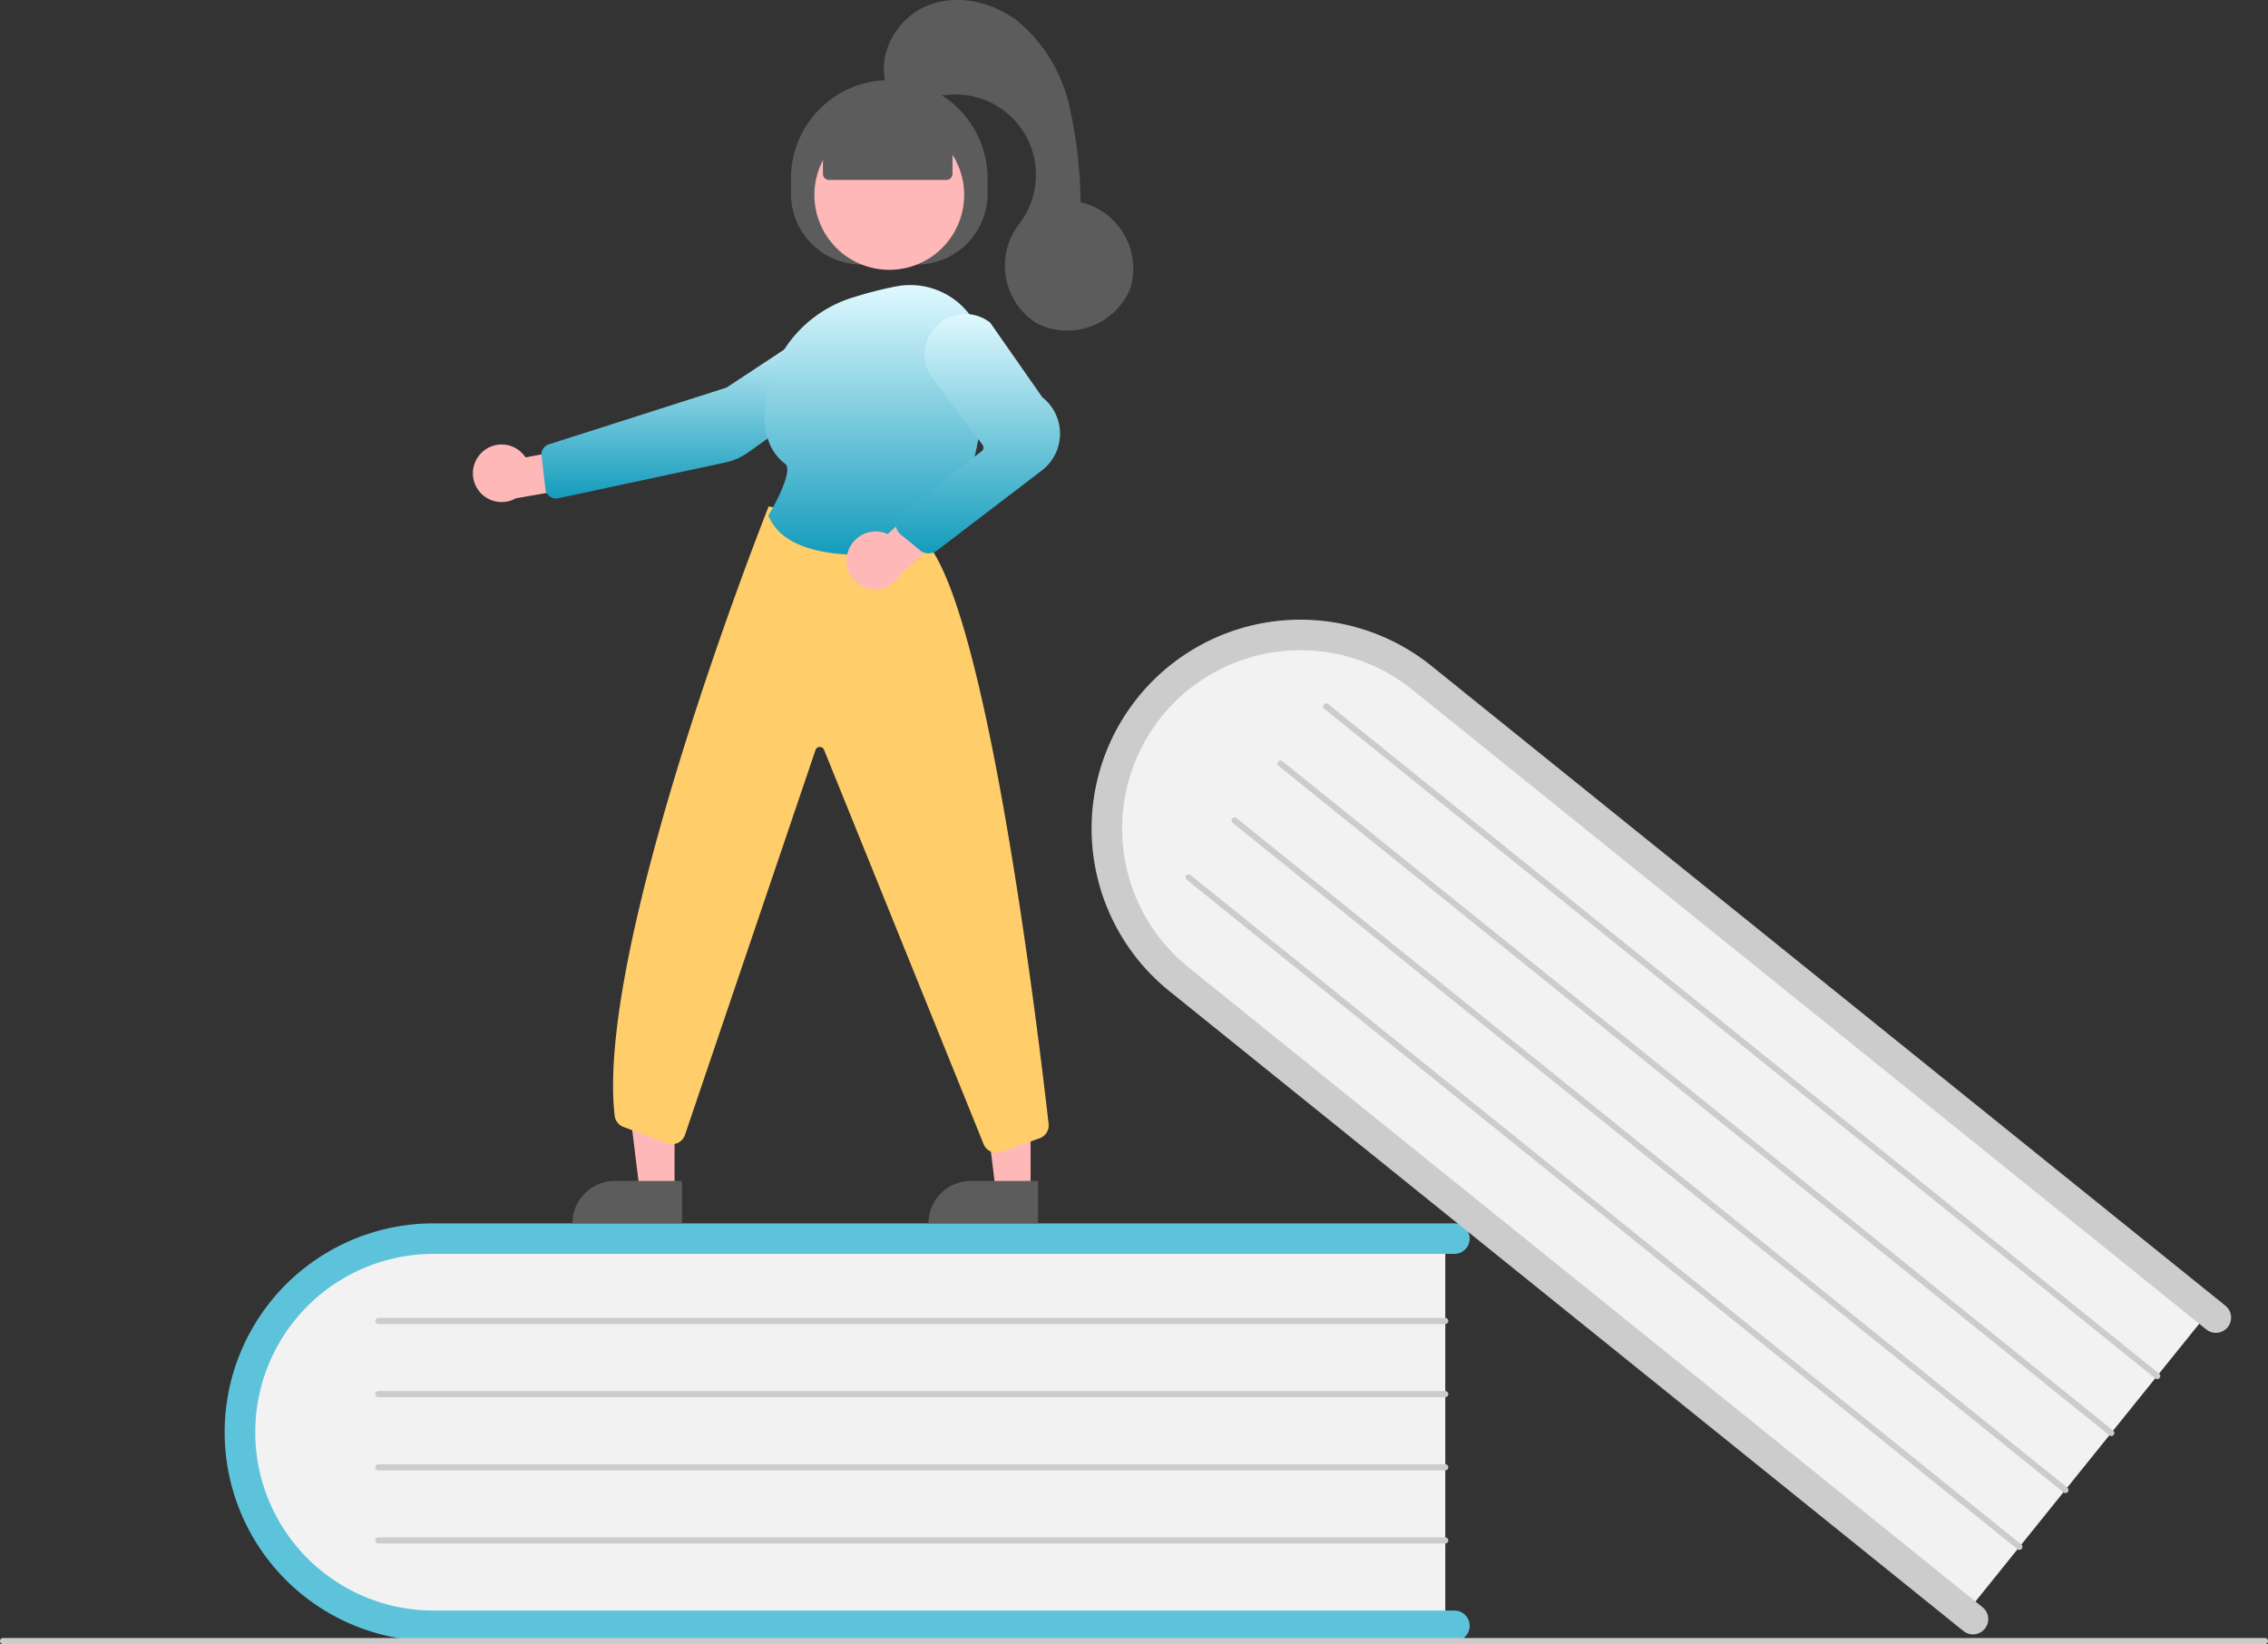
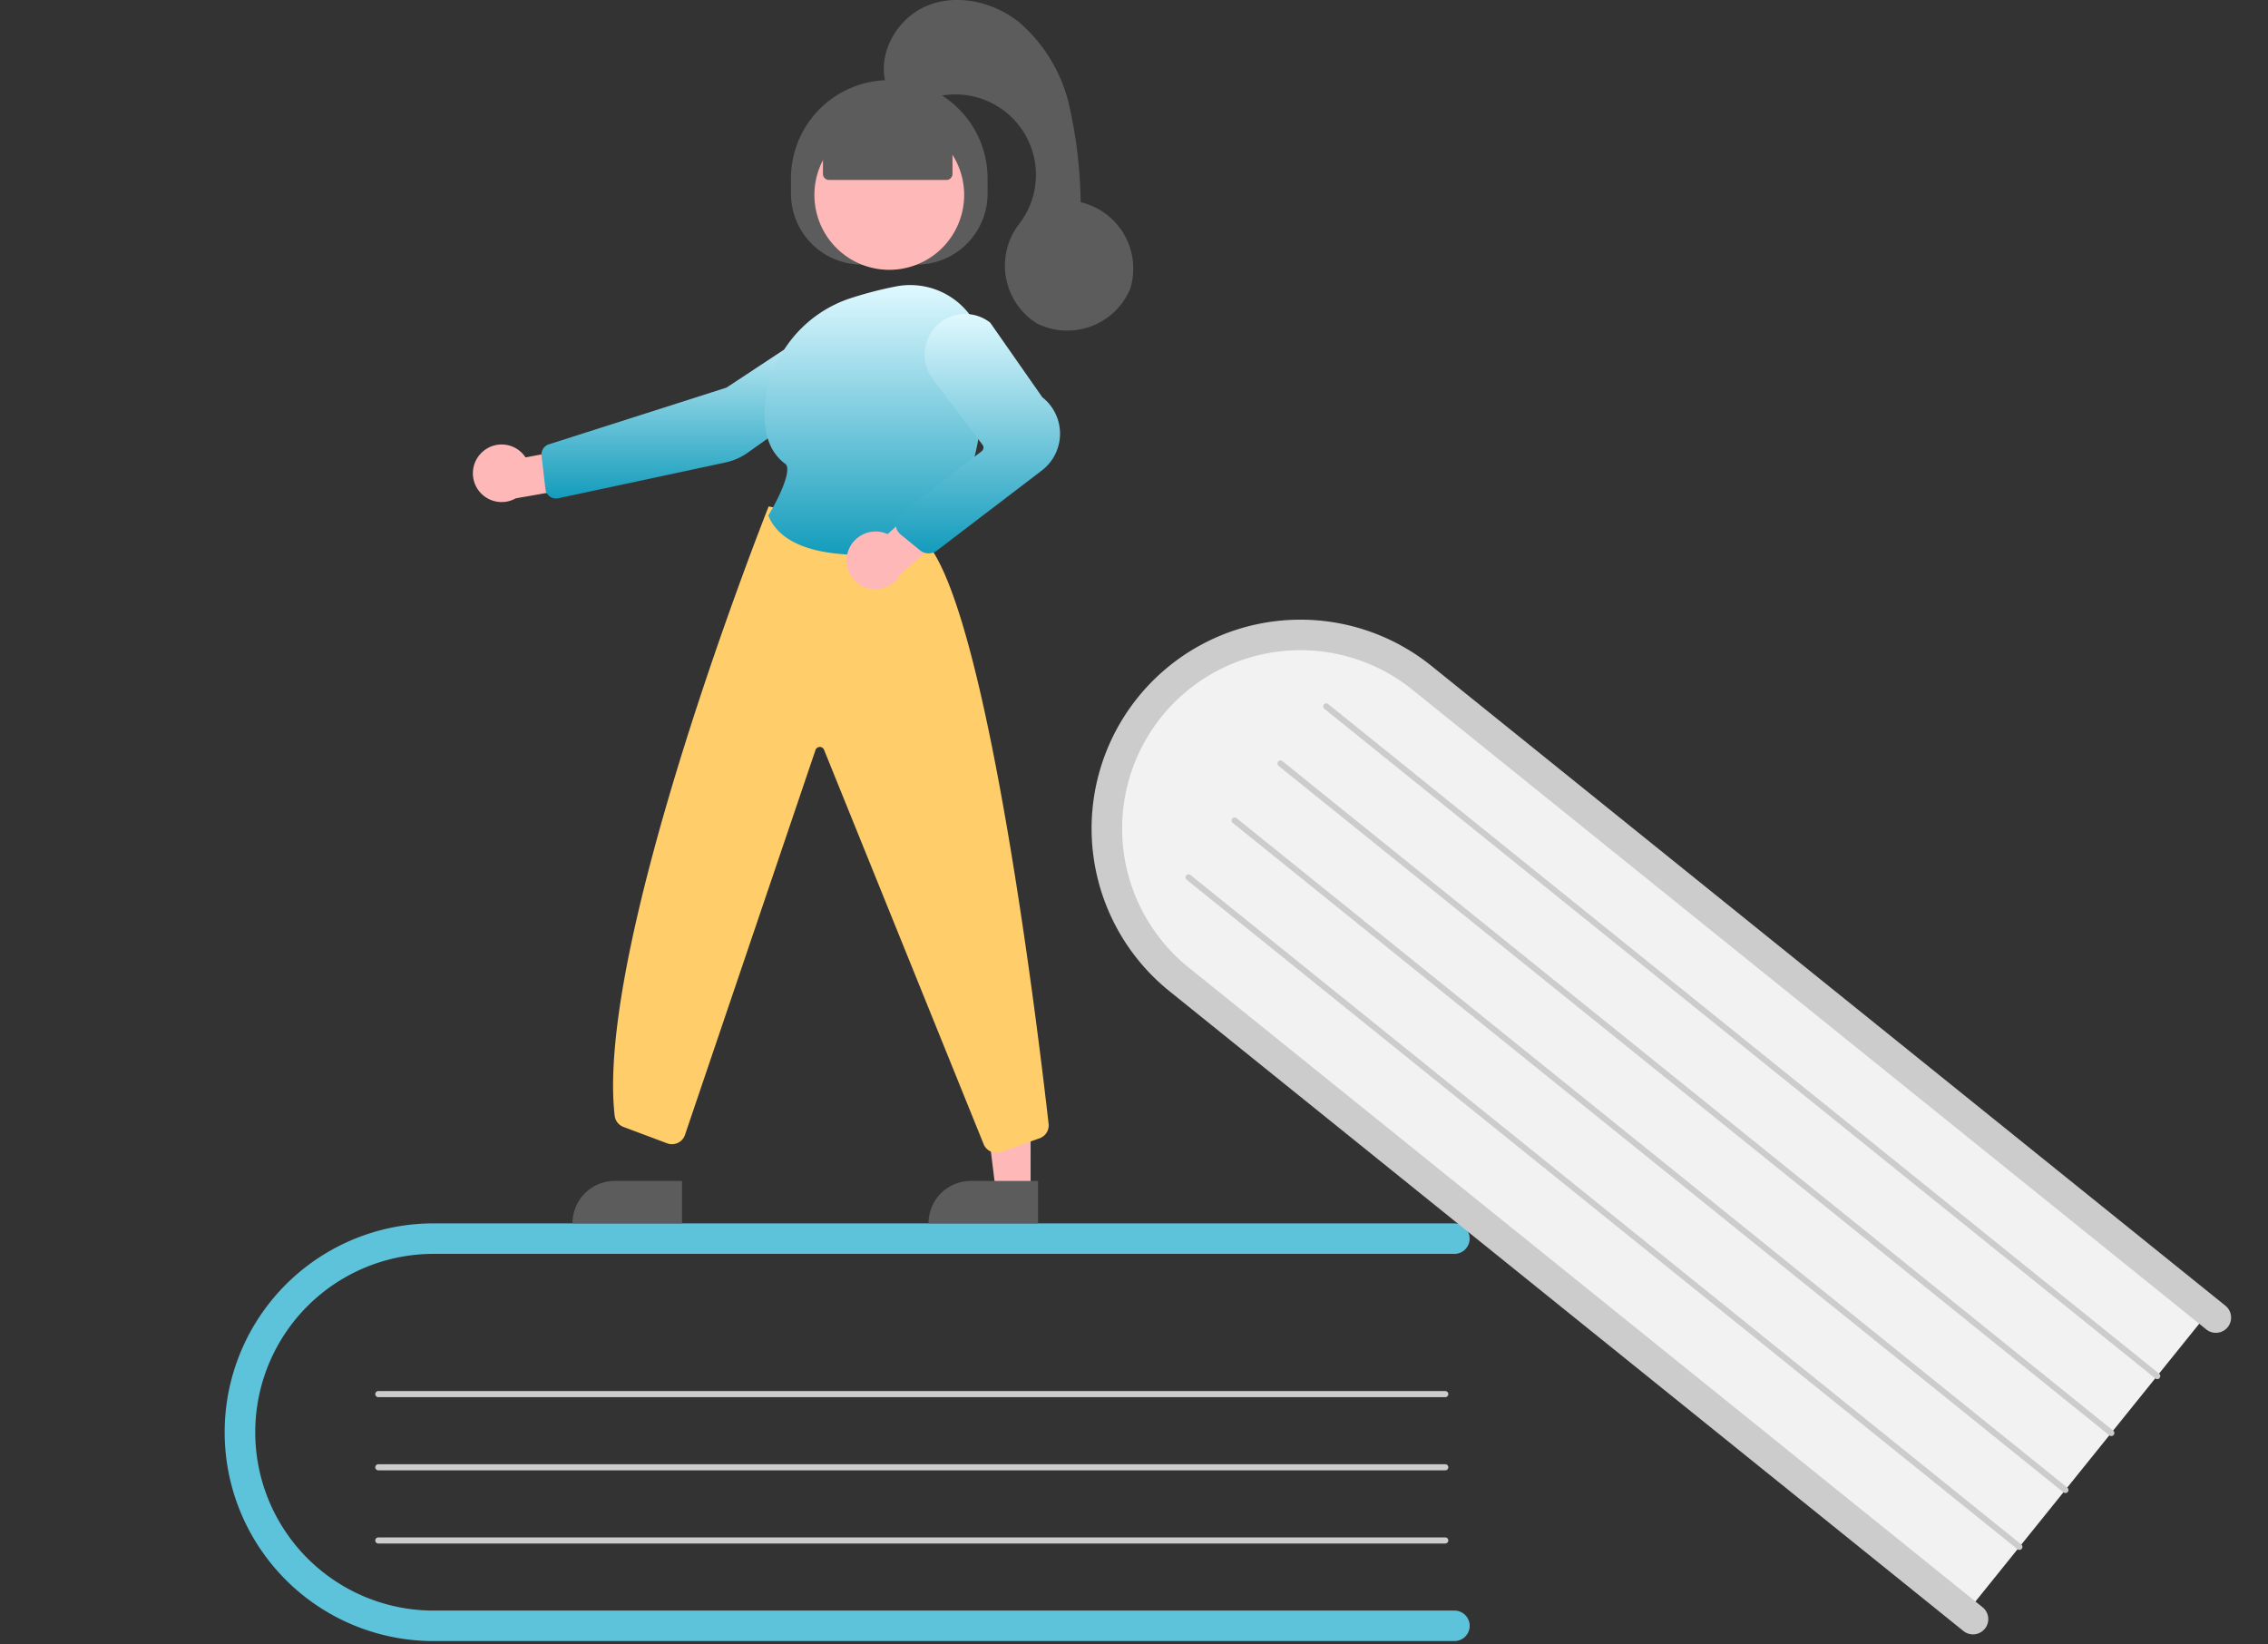
<svg xmlns="http://www.w3.org/2000/svg" width="291.49" height="211.286" viewBox="0 0 291.49 211.286">
  <rect x="0" y="0" width="291.49" height="211.286" fill="#333333" stroke="none" />
  <defs>
    <linearGradient id="linear-gradient" x1="0.5" x2="0.5" y2="1" gradientUnits="objectBoundingBox">
      <stop offset="0" stop-color="#e0f9ff" />
      <stop offset="1" stop-color="#139cbc" />
    </linearGradient>
  </defs>
  <g id="グループ_391" data-name="グループ 391" transform="translate(0 0)">
-     <path id="パス_1976" data-name="パス 1976" d="M235.087,404.286v50.932H107.482c-14.539,0-26.368-11.425-26.368-25.466s11.829-25.466,26.368-25.466Z" transform="translate(-49.334 -245.892)" fill="#f2f2f2" />
    <path id="パス_1977" data-name="パス 1977" d="M233.964,453A1.96,1.96,0,0,1,232,454.961H100.952a26.838,26.838,0,1,1,0-53.675H232a1.959,1.959,0,0,1,0,3.918H100.952a22.92,22.92,0,1,0,0,45.839H232A1.96,1.96,0,0,1,233.964,453" transform="translate(-45.076 -244.067)" fill="#5dc3db" />
-     <path id="パス_1978" data-name="パス 1978" d="M260.632,433.07H123.506a.392.392,0,1,1,0-.784H260.632a.392.392,0,1,1,0,.784" transform="translate(-74.881 -262.921)" fill="#ccc" />
    <path id="パス_1979" data-name="パス 1979" d="M260.632,457.07H123.506a.392.392,0,1,1,0-.784H260.632a.392.392,0,1,1,0,.784" transform="translate(-74.881 -277.519)" fill="#ccc" />
    <path id="パス_1980" data-name="パス 1980" d="M260.632,481.07H123.506a.392.392,0,1,1,0-.784H260.632a.392.392,0,1,1,0,.784" transform="translate(-74.881 -292.116)" fill="#ccc" />
    <path id="パス_1981" data-name="パス 1981" d="M260.632,505.07H123.506a.392.392,0,1,1,0-.784H260.632a.392.392,0,1,1,0,.784" transform="translate(-74.881 -306.712)" fill="#ccc" />
    <path id="パス_1982" data-name="パス 1982" d="M506.4,295.18l-31.956,39.66-99.363-80.062c-11.321-9.122-13.364-25.44-4.554-36.374s25.189-12.408,36.51-3.286Z" transform="translate(-222.031 -127.198)" fill="#f2f2f2" />
    <path id="パス_1983" data-name="パス 1983" d="M472.907,332.936a1.96,1.96,0,0,1-2.755.3L368.1,251.007a26.838,26.838,0,0,1,33.677-41.8L503.83,291.437a1.959,1.959,0,0,1-2.458,3.051L399.323,212.262a22.919,22.919,0,0,0-28.76,35.694l102.049,82.226a1.96,1.96,0,0,1,.3,2.754" transform="translate(-217.805 -123.633)" fill="#ccc" />
    <path id="パス_1984" data-name="パス 1984" d="M541.021,317.473,434.243,231.437a.392.392,0,1,1,.49-.611h0l106.777,86.036a.392.392,0,1,1-.49.611Z" transform="translate(-264.023 -140.338)" fill="#ccc" />
    <path id="パス_1985" data-name="パス 1985" d="M525.964,336.163,419.187,250.128a.392.392,0,0,1,.492-.61l106.777,86.036a.392.392,0,1,1-.491.611h0" transform="translate(-254.865 -151.707)" fill="#ccc" />
    <path id="パス_1986" data-name="パス 1986" d="M510.906,354.851,404.129,268.815a.392.392,0,0,1,.492-.61L511.4,354.241a.392.392,0,1,1-.491.611h0" transform="translate(-245.709 -163.073)" fill="#ccc" />
    <path id="パス_1987" data-name="パス 1987" d="M495.847,373.538,389.069,287.5a.392.392,0,1,1,.491-.611h0l106.777,86.036a.392.392,0,0,1-.491.611h0" transform="translate(-236.547 -174.438)" fill="#ccc" />
-     <path id="パス_1988" data-name="パス 1988" d="M291.1,538.07H.392a.392.392,0,1,1,0-.784H291.1a.392.392,0,1,1,0,.784" transform="translate(0 -326.784)" fill="#ccc" />
    <path id="パス_1989" data-name="パス 1989" d="M327.821,363.8h-4.479l-2.13-17.276h6.611Z" transform="translate(-195.365 -210.761)" fill="#ffb8b8" />
    <path id="パス_1990" data-name="パス 1990" d="M310.039,387.355h8.638v5.439H304.6A5.439,5.439,0,0,1,310.039,387.355Z" transform="translate(-185.262 -235.594)" fill="#5c5c5c" />
-     <path id="パス_1991" data-name="パス 1991" d="M211.026,363.8h-4.479l-2.13-17.276h6.611Z" transform="translate(-124.33 -210.761)" fill="#ffb8b8" />
    <path id="パス_1992" data-name="パス 1992" d="M193.245,387.355h8.638v5.439H187.806A5.439,5.439,0,0,1,193.245,387.355Z" transform="translate(-114.227 -235.594)" fill="#5c5c5c" />
    <path id="パス_1993" data-name="パス 1993" d="M259.471,40.877V38.918a12.635,12.635,0,1,1,25.27,0v1.959a9.109,9.109,0,0,1-9.109,9.109H268.58A9.109,9.109,0,0,1,259.471,40.877Z" transform="translate(-157.814 -15.986)" fill="#5c5c5c" />
    <path id="パス_1994" data-name="パス 1994" d="M276.783,39.382A9.623,9.623,0,1,1,267.16,49a9.623,9.623,0,0,1,9.623-9.623" transform="translate(-162.49 -23.953)" fill="#ffb8b8" />
    <path id="パス_1995" data-name="パス 1995" d="M156.3,146.8a3.673,3.673,0,0,1,5.595.657l8.249-1.56,2.171,4.781-11.68,2.04A3.694,3.694,0,0,1,156.3,146.8" transform="translate(-94.35 -88.675)" fill="#ffb8b8" />
    <path id="パス_1996" data-name="パス 1996" d="M214.827,103.223l.108.163L201.408,112.3l-22.825,7.288a1.374,1.374,0,0,0-.945,1.465l.5,4.289a1.372,1.372,0,0,0,1.521,1.2,1.187,1.187,0,0,0,.129-.021l21.482-4.6a7.765,7.765,0,0,0,2.888-1.272l15.2-10.812a3.908,3.908,0,0,0-4.417-6.447Z" transform="translate(-108.037 -62.488)" fill="url(#linear-gradient)" />
    <path id="パス_1997" data-name="パス 1997" d="M250.372,249.161a1.771,1.771,0,0,1-1.621-1.058l-20.534-50.737a.587.587,0,0,0-1.1.062l-16.752,49.394a1.763,1.763,0,0,1-2.2,1.167c-.034-.01-.067-.022-.1-.034l-5.618-2.107a1.759,1.759,0,0,1-1.135-1.452c-2.527-22.015,19.511-77.585,19.734-78.144l.062-.155,20.09,4.444.042.045c8.015,8.744,14.6,63.894,15.843,74.86a1.755,1.755,0,0,1-1.164,1.86l-4.958,1.754a1.749,1.749,0,0,1-.583.1" transform="translate(-122.314 -101.023)" fill="#ffce6a" />
    <path id="パス_1998" data-name="パス 1998" d="M263.279,128.166c-4.868,0-10.294-.97-11.964-4.976l-.038-.092.052-.085c1.318-2.163,3.061-5.854,2.124-6.546-1.845-1.364-2.74-3.608-2.661-6.67a16.072,16.072,0,0,1,11.27-14.685h0a50.077,50.077,0,0,1,5.588-1.439,9.591,9.591,0,0,1,11.452,9.341c.069,7.1-1.025,17-6.626,23.79a1.744,1.744,0,0,1-1.032.6,47.875,47.875,0,0,1-8.165.763" transform="translate(-152.531 -56.858)" fill="url(#linear-gradient)" />
    <path id="パス_1999" data-name="パス 1999" d="M277.832,168.751a3.743,3.743,0,0,1,4.575-2.611,3.69,3.69,0,0,1,.567.21l6.264-5.7,4.356,2.935-8.957,7.926a3.737,3.737,0,0,1-4.236,1.8,3.681,3.681,0,0,1-2.578-4.522l.01-.035" transform="translate(-168.895 -97.709)" fill="#ffb8b8" />
    <path id="パス_2000" data-name="パス 2000" d="M298.062,133.746a1.757,1.757,0,0,1-1.115-.4l-2.47-2.018a1.763,1.763,0,0,1,.043-2.764l10.36-7.945a.589.589,0,0,0,.111-.821l-6.394-8.453a5.215,5.215,0,0,1,7.356-7.266l.04.043,6.677,9.56a5.953,5.953,0,0,1-.141,9.476L299.112,133.4a1.767,1.767,0,0,1-1.05.346" transform="translate(-178.711 -62.632)" fill="url(#linear-gradient)" />
    <path id="パス_2001" data-name="パス 2001" d="M269.965,43.843V39.069l8.524-3.722,8.127,3.722v4.774a.783.783,0,0,1-.784.784H270.749a.783.783,0,0,1-.784-.784" transform="translate(-164.197 -21.499)" fill="#5c5c5c" />
    <path id="パス_2002" data-name="パス 2002" d="M290.233,10.931c-1.253-4.012,1.379-8.608,5.27-10.2s8.546-.478,11.83,2.145a19.962,19.962,0,0,1,6.4,10.614,59.473,59.473,0,0,1,1.484,12.495,8.771,8.771,0,0,1,6.376,11.119,8.77,8.77,0,0,1-12.019,4.451,8.771,8.771,0,0,1-2.4-12.59,10.333,10.333,0,0,0-12.023-16.028c-2.356.985-5.312-1.575-4.913-2.01" transform="translate(-176.33)" fill="#5c5c5c" />
  </g>
</svg>